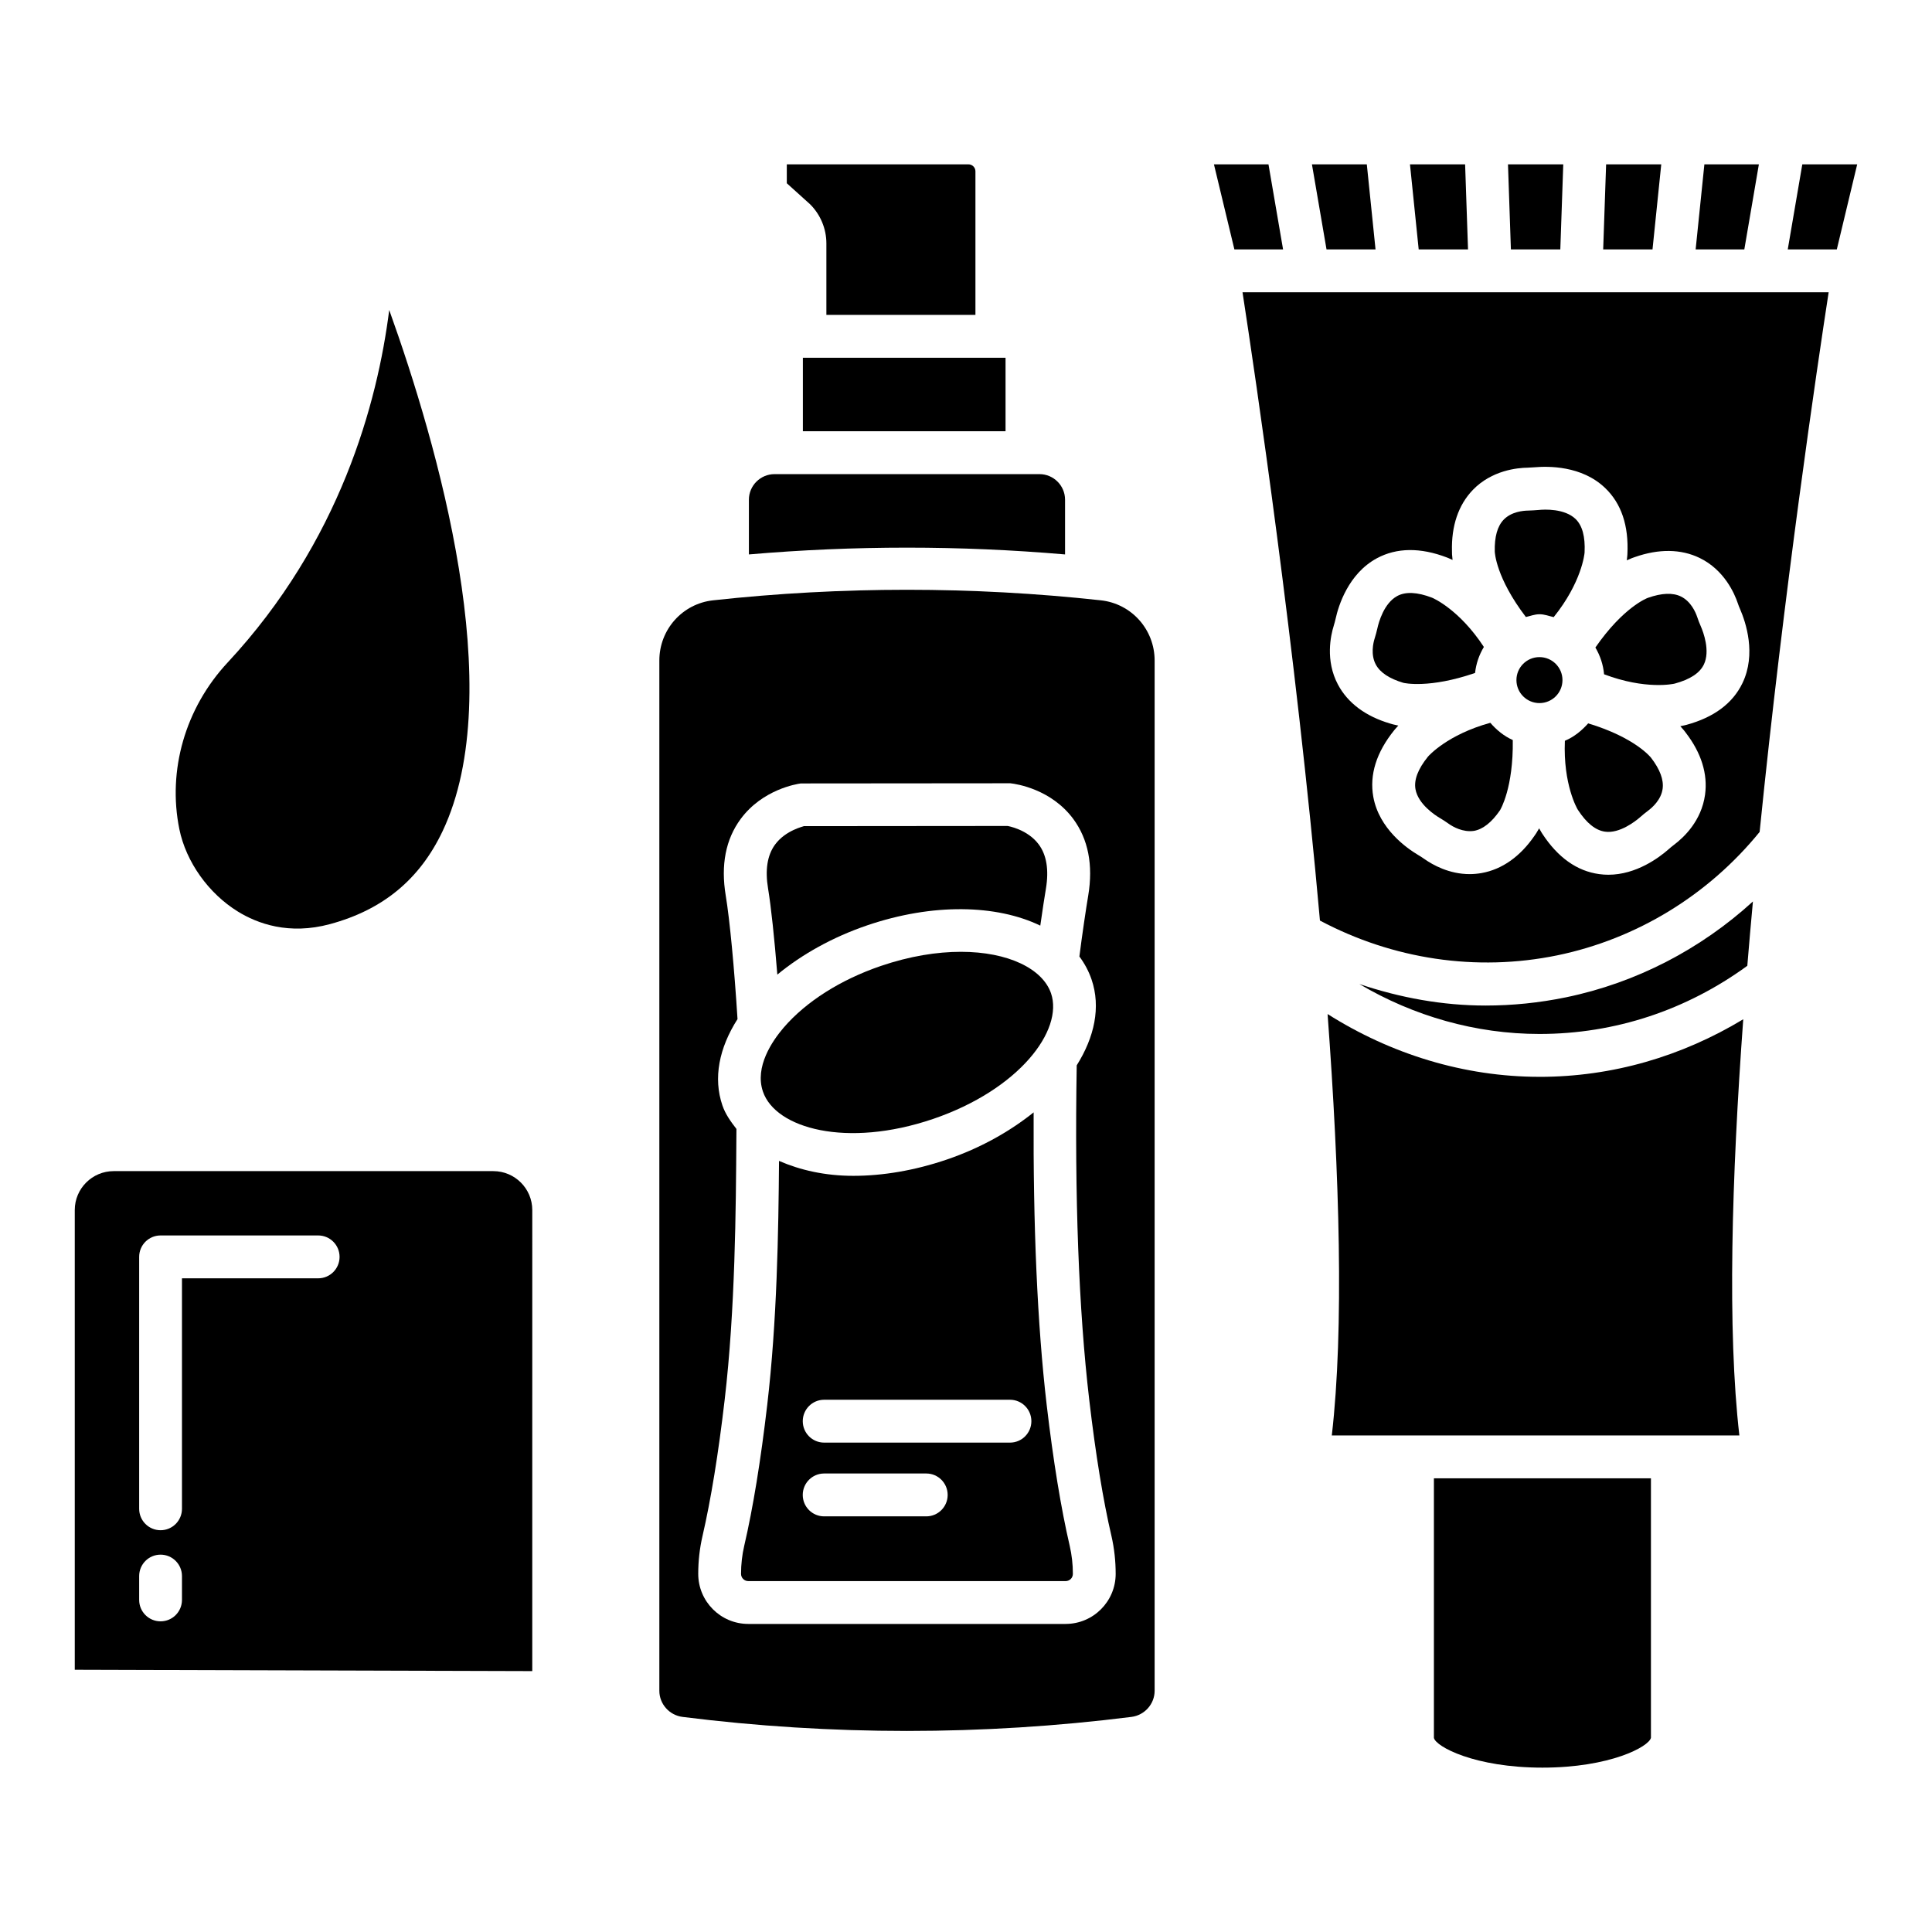
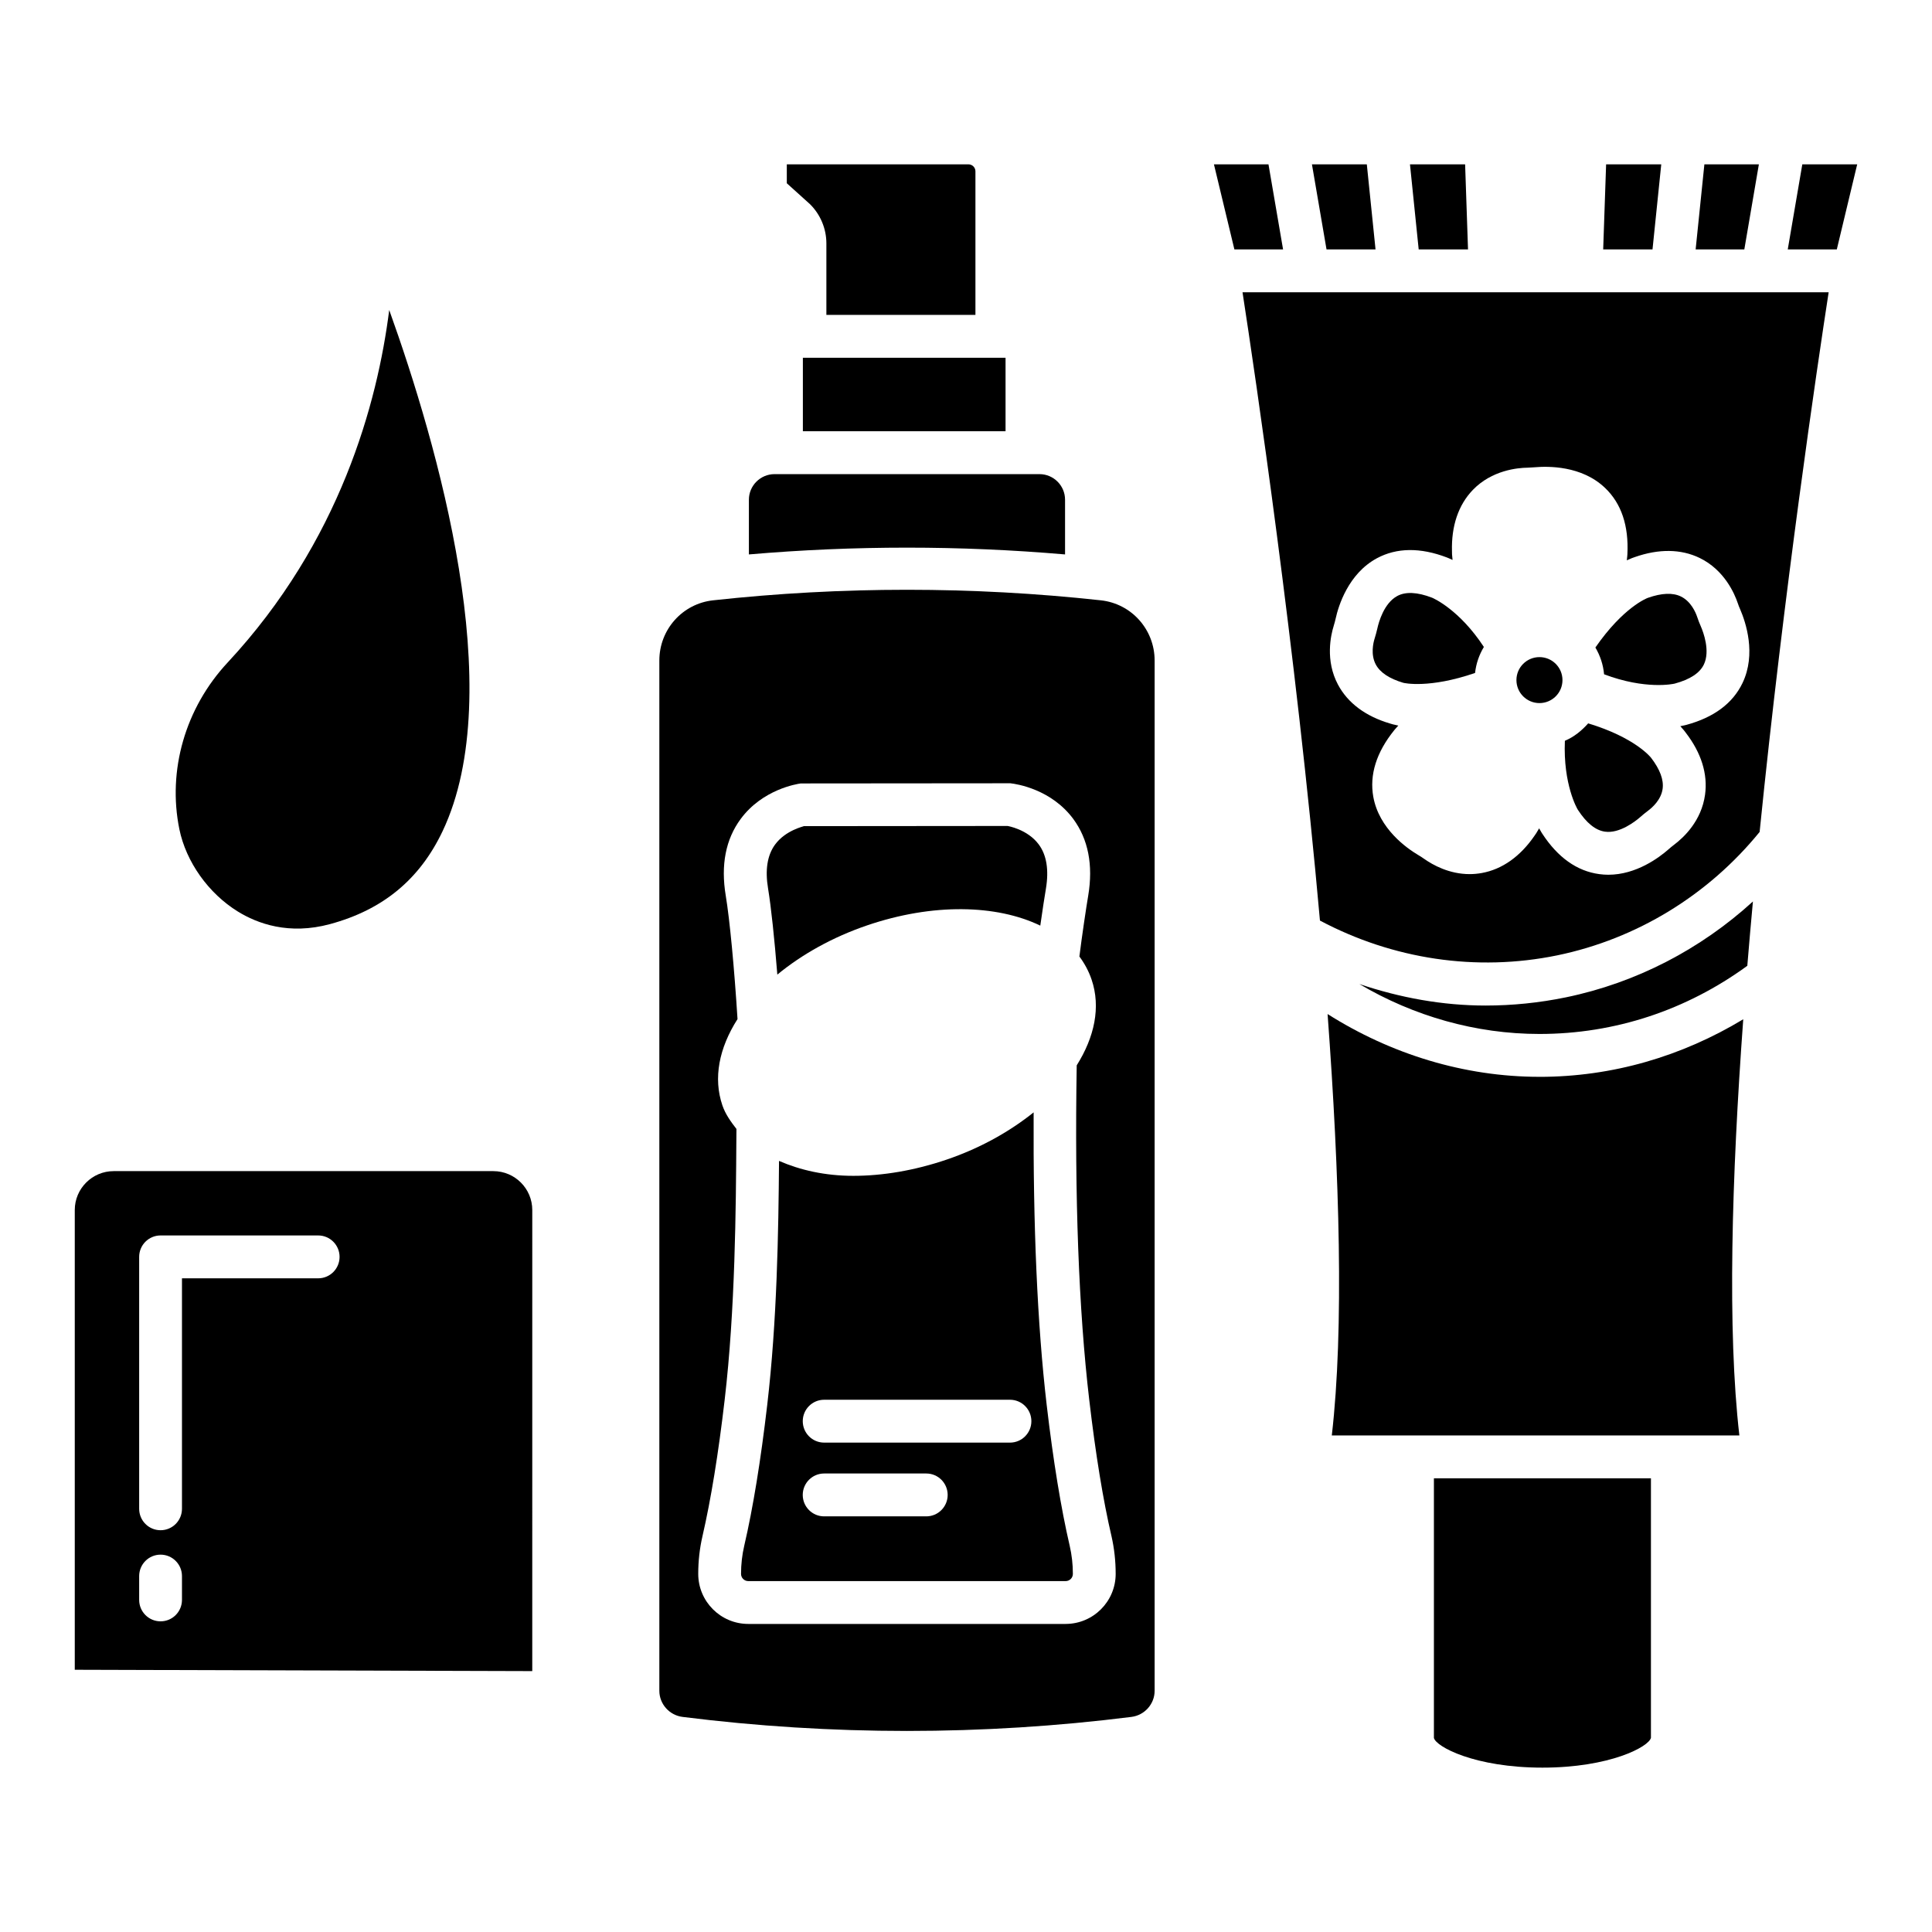
<svg xmlns="http://www.w3.org/2000/svg" fill="#000000" width="800px" height="800px" version="1.1" viewBox="144 144 512 512">
  <g>
    <path d="m610.12 187.55h-14.441l-2.316 22.539h12.902z" />
    <path d="m533.04 210.09-0.77-22.539h-14.613l2.309 22.539z" />
    <path d="m508.53 210.09-2.309-22.539h-14.543l3.863 22.539z" />
    <path d="m584.25 187.55h-14.613l-0.777 22.539h13.074z" />
    <path d="m493.8 387.96c19.27 10.234 41.41 13.633 62.898 9.215 21.129-4.371 40.051-16.016 53.621-32.699 6.445-63.852 15.258-123.3 18.293-143.02h-155.33c3.41 22.133 14.082 94.23 20.52 166.51zm3.66-78.16c0.207-0.633 0.348-1.227 0.492-1.828 0.746-3.414 3.359-11.93 10.934-16.027 5.262-2.828 11.52-2.891 18.539-0.215 0.066 0.023 0.676 0.266 1.516 0.66-0.148-1.184-0.164-2.008-0.152-2.273-0.191-6.695 1.68-12.289 5.531-16.289 5.039-5.219 11.836-5.856 14.527-5.887l1.855-0.109c3.516-0.301 12.438-0.484 18.664 5.481 4.309 4.113 6.289 10.012 5.91 17.547 0 0.066-0.043 0.719-0.156 1.633 1.078-0.508 1.852-0.777 2.106-0.855 6.352-2.234 12.246-2.18 17.207 0.23 6.527 3.168 9.238 9.434 10.094 11.984 0.207 0.617 0.41 1.141 0.648 1.656 1.441 3.352 4.324 11.805 0.586 19.543-2.582 5.356-7.574 9.07-14.848 11.043-0.07 0.02-0.699 0.18-1.613 0.355 0.812 0.867 1.305 1.52 1.453 1.738 4.086 5.309 5.863 10.918 5.102 16.414-0.949 6.914-5.594 11.312-8.27 13.316-0.508 0.379-0.98 0.777-1.441 1.188-2.426 2.125-8.492 6.711-15.922 6.711-0.793 0-1.586-0.055-2.41-0.168-5.894-0.793-10.98-4.406-15.098-10.719-0.039-0.055-0.387-0.605-0.832-1.41-0.57 1.035-1.035 1.707-1.195 1.918-3.785 5.523-8.57 8.945-14.039 9.926-1.094 0.191-2.156 0.285-3.184 0.285-5.402 0-9.742-2.418-12.043-4.039-0.555-0.402-1.078-0.723-1.586-1.023-3.059-1.812-10.363-6.957-11.898-15.41-1.047-5.856 0.809-11.797 5.547-17.668 0.039-0.055 0.457-0.555 1.082-1.223-1.152-0.223-1.957-0.465-2.207-0.551-6.434-1.902-11.172-5.402-13.785-10.305-3.41-6.398-1.922-13.062-1.113-15.629z" />
    <path d="m558.07 324.23c0 3.367-2.731 6.094-6.098 6.094-3.371 0-6.102-2.727-6.102-6.094 0-3.363 2.731-6.09 6.102-6.09 3.367 0 6.098 2.727 6.098 6.09" />
    <path d="m587.82 325.16c4.07-1.102 6.621-2.789 7.715-5.047 1.742-3.621-0.145-8.594-0.762-10.031-0.363-0.816-0.73-1.734-1.031-2.668-0.379-1.117-1.617-4.039-4.277-5.332-2.141-1.055-5.102-0.941-8.762 0.355-0.219 0.074-6.484 2.441-13.91 13.16 1.254 2.144 2.066 4.496 2.305 7.098 11.027 4.164 18.402 2.555 18.723 2.465z" />
-     <path d="m551.97 306.78c1.336 0 2.519 0.477 3.773 0.766 7.426-9.227 8.176-16.777 8.188-17.125 0.207-4.215-0.602-7.168-2.41-8.906-2.914-2.773-8.223-2.535-9.762-2.367-0.934 0.078-1.84 0.133-2.742 0.16-1.316 0.016-4.469 0.277-6.527 2.41-1.664 1.727-2.457 4.562-2.359 8.43 0 0.246 0.312 6.973 8.242 17.363 1.199-0.266 2.324-0.73 3.598-0.73z" />
    <path d="m562.16 358.62c2.297 3.535 4.707 5.441 7.191 5.781 3.852 0.555 8.098-2.789 9.285-3.828 0.715-0.625 1.41-1.211 2.156-1.758 1.016-0.754 3.422-2.836 3.82-5.766 0.332-2.375-0.695-5.141-3.043-8.207-0.145-0.195-4.301-5.398-16.684-9.141-1.727 1.941-3.746 3.594-6.176 4.617-0.484 11.594 3.262 18.023 3.449 18.301z" />
    <path d="m621.63 187.55-3.856 22.539h13l5.402-22.539z" />
    <path d="m515.89 324.95c0.23 0.066 6.879 1.574 19.016-2.609 0.285-2.523 1.086-4.809 2.336-6.891-6.481-9.898-13.414-12.938-13.746-13.059-3.914-1.504-7.004-1.633-9.207-0.445-3.551 1.918-4.926 7.019-5.262 8.539-0.223 0.957-0.461 1.871-0.746 2.758-0.363 1.156-1.078 4.238 0.316 6.852 1.129 2.121 3.586 3.754 7.293 4.856z" />
-     <path d="m522.4 344.55c-2.644 3.281-3.723 6.148-3.281 8.609 0.715 3.953 5.164 6.867 6.512 7.66 0.824 0.5 1.633 1.008 2.391 1.562 0.965 0.672 3.644 2.258 6.621 1.805 2.359-0.43 4.676-2.258 6.859-5.434 0.129-0.195 3.578-5.953 3.398-18.633-2.34-1.047-4.293-2.66-5.953-4.57-11.332 3.121-16.348 8.734-16.547 9z" />
-     <path d="m557.5 210.09 0.781-22.539h-14.648l0.77 22.539z" />
    <path d="m524 604.55c0.492 2.336 10.852 7.891 28.758 7.891 17.902 0 28.266-5.555 28.758-7.922v-68.746h-57.516z" />
    <path d="m537.69 410.48c-11.395 0-22.648-2.062-33.445-5.699 14.387 8.508 30.859 13.23 47.723 13.23 20.043 0 38.988-6.332 55.086-18.066 0.465-5.676 0.965-11.363 1.488-17.047-13.875 12.664-30.945 21.559-49.539 25.402-7.066 1.457-14.215 2.18-21.312 2.18z" />
    <path d="m551.97 429.37c-19.977 0-39.398-6.031-56.145-16.637 3.16 42.688 4.379 83.453 1.117 111.68h108.01c-3.219-27.922-2.055-68.117 1.027-110.3-16.289 9.836-34.66 15.262-54.008 15.262z" />
    <path d="m480.16 187.55h-14.453l5.418 22.539h12.902z" />
    <path d="m426.25 290.93v-14.5c0-3.738-3.043-6.781-6.781-6.781h-70.207c-3.738 0-6.797 3.043-6.797 6.781v14.5c27.863-2.398 55.918-2.398 83.785 0z" />
    <path d="m356.77 238.81h53.711v19.473h-53.711z" />
    <path d="m363 208.5v18.949h39.5v-38.059c0-1.016-0.84-1.84-1.855-1.84h-48.133v5.016l6.148 5.547c2.769 2.734 4.34 6.512 4.34 10.387z" />
    <path d="m421.38 516.3c-2.496-21.402-3.602-47.586-3.457-77.508-6.289 5.031-13.992 9.422-22.988 12.492-8.586 2.93-17.047 4.324-24.797 4.324-7.457 0-14.059-1.504-19.688-3.957-0.148 18.84-0.531 42.504-3.125 64.648-1.711 14.695-3.754 27.277-6.102 37.375-0.555 2.383-0.84 4.879-0.84 7.422 0 1.055 0.855 1.91 1.918 1.91h84.102c1.062 0 1.918-0.855 1.918-1.91 0-2.535-0.285-5.039-0.84-7.445-2.297-9.883-4.359-22.457-6.102-37.352zm-31.91 29.551h-27.062c-3.137 0-5.672-2.543-5.672-5.68s2.535-5.68 5.672-5.68h27.062c3.137 0 5.672 2.543 5.672 5.68s-2.535 5.68-5.672 5.68zm22.184-19.543h-49.242c-3.137 0-5.672-2.543-5.672-5.68s2.535-5.68 5.672-5.68h49.242c3.137 0 5.672 2.543 5.672 5.68s-2.535 5.68-5.672 5.68z" />
-     <path d="m391.26 440.54c22.832-7.789 34.605-23.504 31.277-33.297-2.234-6.504-11.328-11.004-23.895-11.004-6.336 0-13.547 1.141-21.199 3.746-10.695 3.652-19.836 9.449-25.762 16.344-3.012 3.516-7.731 10.387-5.496 16.945 3.324 9.785 22.195 15.039 45.074 7.266z" />
+     <path d="m391.26 440.54z" />
    <path d="m350 402.28c6.574-5.414 14.711-9.945 23.766-13.035 17.469-5.965 34.379-5.519 45.922 0.055 0.57-4.004 1.164-7.891 1.5-9.84 0.809-4.934 0.176-8.863-1.902-11.668-2.981-4.031-8.238-4.902-8.285-4.902l-53.98 0.047c0.145 0.047-4.816 1.016-7.652 4.926-2.027 2.797-2.644 6.703-1.82 11.613 0.805 4.91 1.691 13.285 2.453 22.805z" />
    <path d="m435.72 303.09c-34.066-3.723-68.668-3.723-102.73 0-8.129 0.879-14.258 7.738-14.258 15.953v273.03c0 3.5 2.644 6.481 6.148 6.926 39.453 4.961 79.504 4.961 118.96 0 3.5-0.445 6.148-3.422 6.148-6.926v-273.03c0-8.215-6.133-15.074-14.262-15.953zm-9.316 271.27h-84.102c-7.32 0-13.262-5.957-13.262-13.27 0-3.406 0.379-6.773 1.125-9.988 2.234-9.688 4.215-21.84 5.879-36.125 2.805-23.988 2.981-50.449 3.106-69.777l0.016-2.016c-1.488-1.93-2.926-3.902-3.723-6.246-2.461-7.215-0.906-15.16 4.008-22.871-0.84-13.418-2.07-26.422-3.121-32.723-1.348-8.105-0.016-14.934 3.961-20.312 5.801-7.852 14.895-9.27 15.922-9.41l55.535-0.047c1.773 0.191 10.867 1.609 16.684 9.457 3.961 5.379 5.309 12.207 3.961 20.305-0.523 3.055-1.676 10.805-2.34 16.152 1.375 1.848 2.473 3.875 3.227 6.094 2.5 7.34 0.754 15.281-3.938 22.746-0.582 34.891 0.52 64.746 3.32 88.652 1.695 14.465 3.676 26.617 5.894 36.117 0.746 3.273 1.109 6.621 1.109 9.996 0 7.309-5.941 13.266-13.262 13.266z" />
    <path d="m274.74 454.36h-100.61c-5.688 0-10.316 4.625-10.316 10.305v121.84l121.24 0.355 0.004-122.19c0-5.684-4.629-10.309-10.316-10.309zm-82.516 113.63c0 3.137-2.535 5.68-5.672 5.68-3.137 0-5.672-2.543-5.672-5.68v-6.312c0-3.137 2.535-5.68 5.672-5.68 3.137 0 5.672 2.543 5.672 5.68zm36.094-85.223h-36.094v61.078c0 3.137-2.535 5.68-5.672 5.68-3.137 0-5.672-2.543-5.672-5.68v-66.758c0-3.137 2.535-5.68 5.672-5.68h41.766c3.137 0 5.672 2.543 5.672 5.68s-2.535 5.68-5.672 5.68z" />
    <path d="m207.06 385.58c5.102 3.144 13.469 6.289 24.414 3.312 14.008-3.793 23.75-11.844 29.82-24.629 17.57-37.043-1.348-102.46-14.148-138.11-3.106 24.559-12.977 61.363-42.844 93.449-11.188 12.02-15.953 28.52-12.77 44.148 1.773 8.656 7.715 17.023 15.527 21.832z" />
  </g>
</svg>